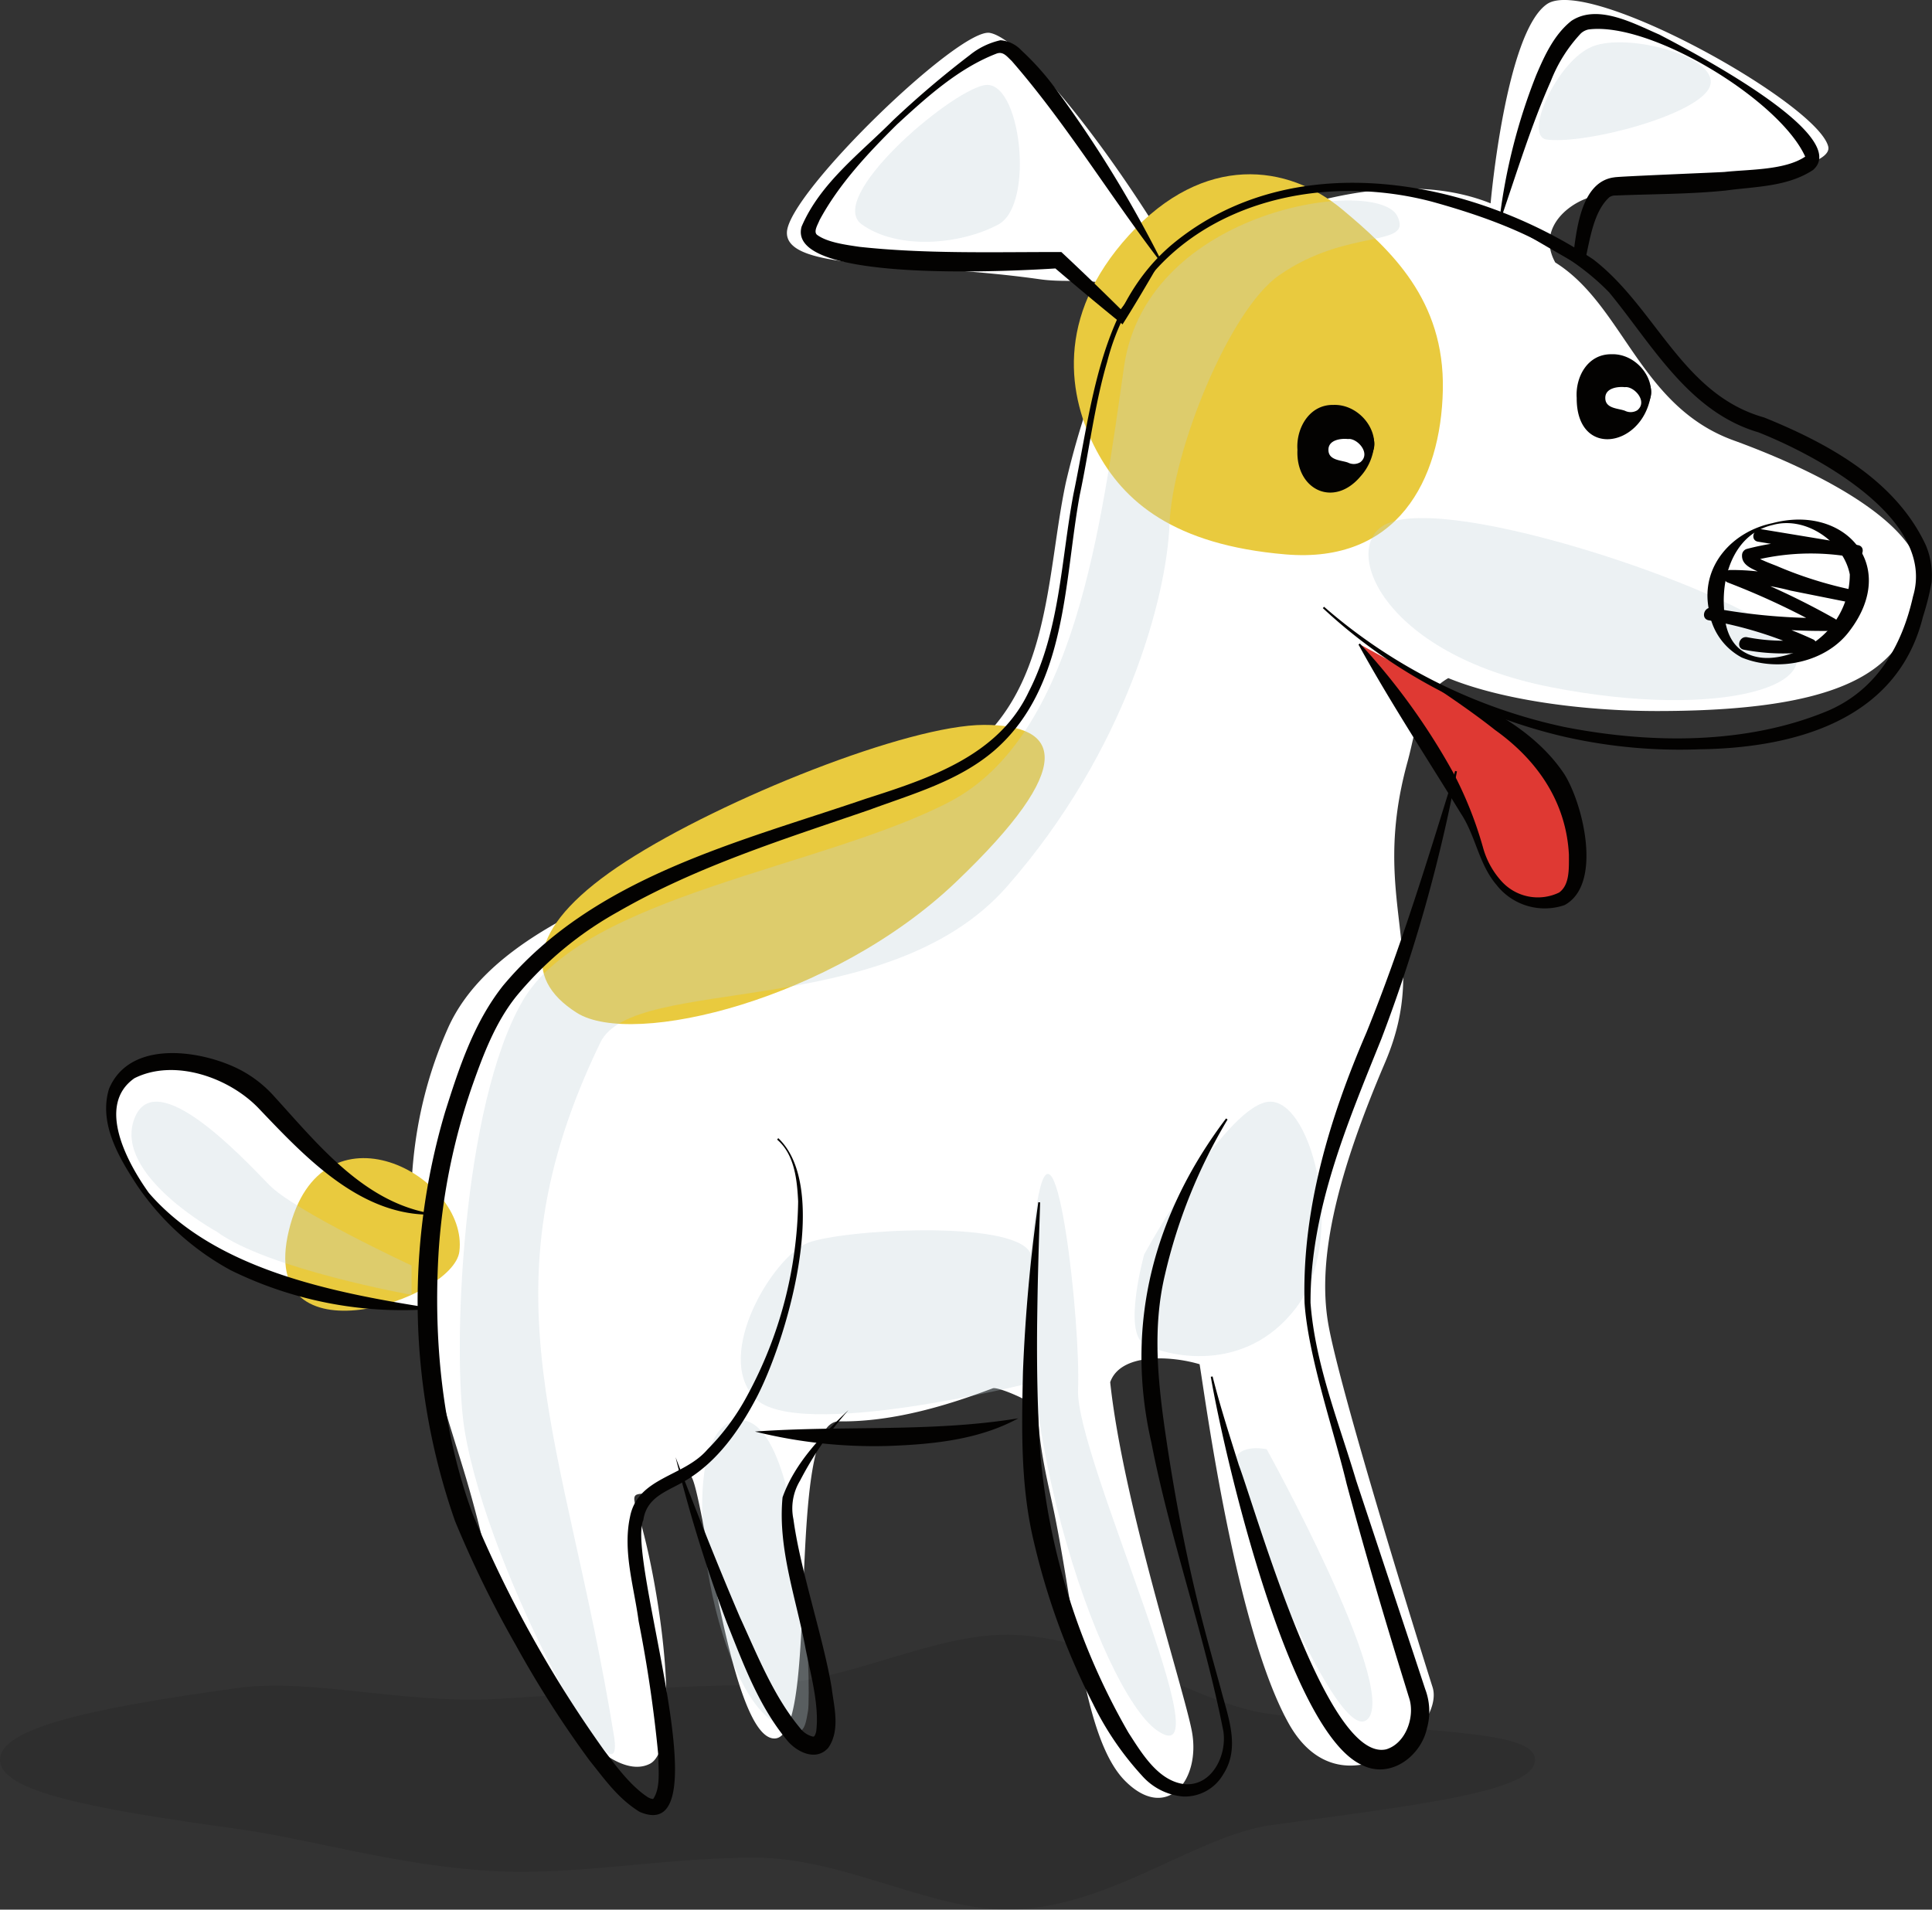
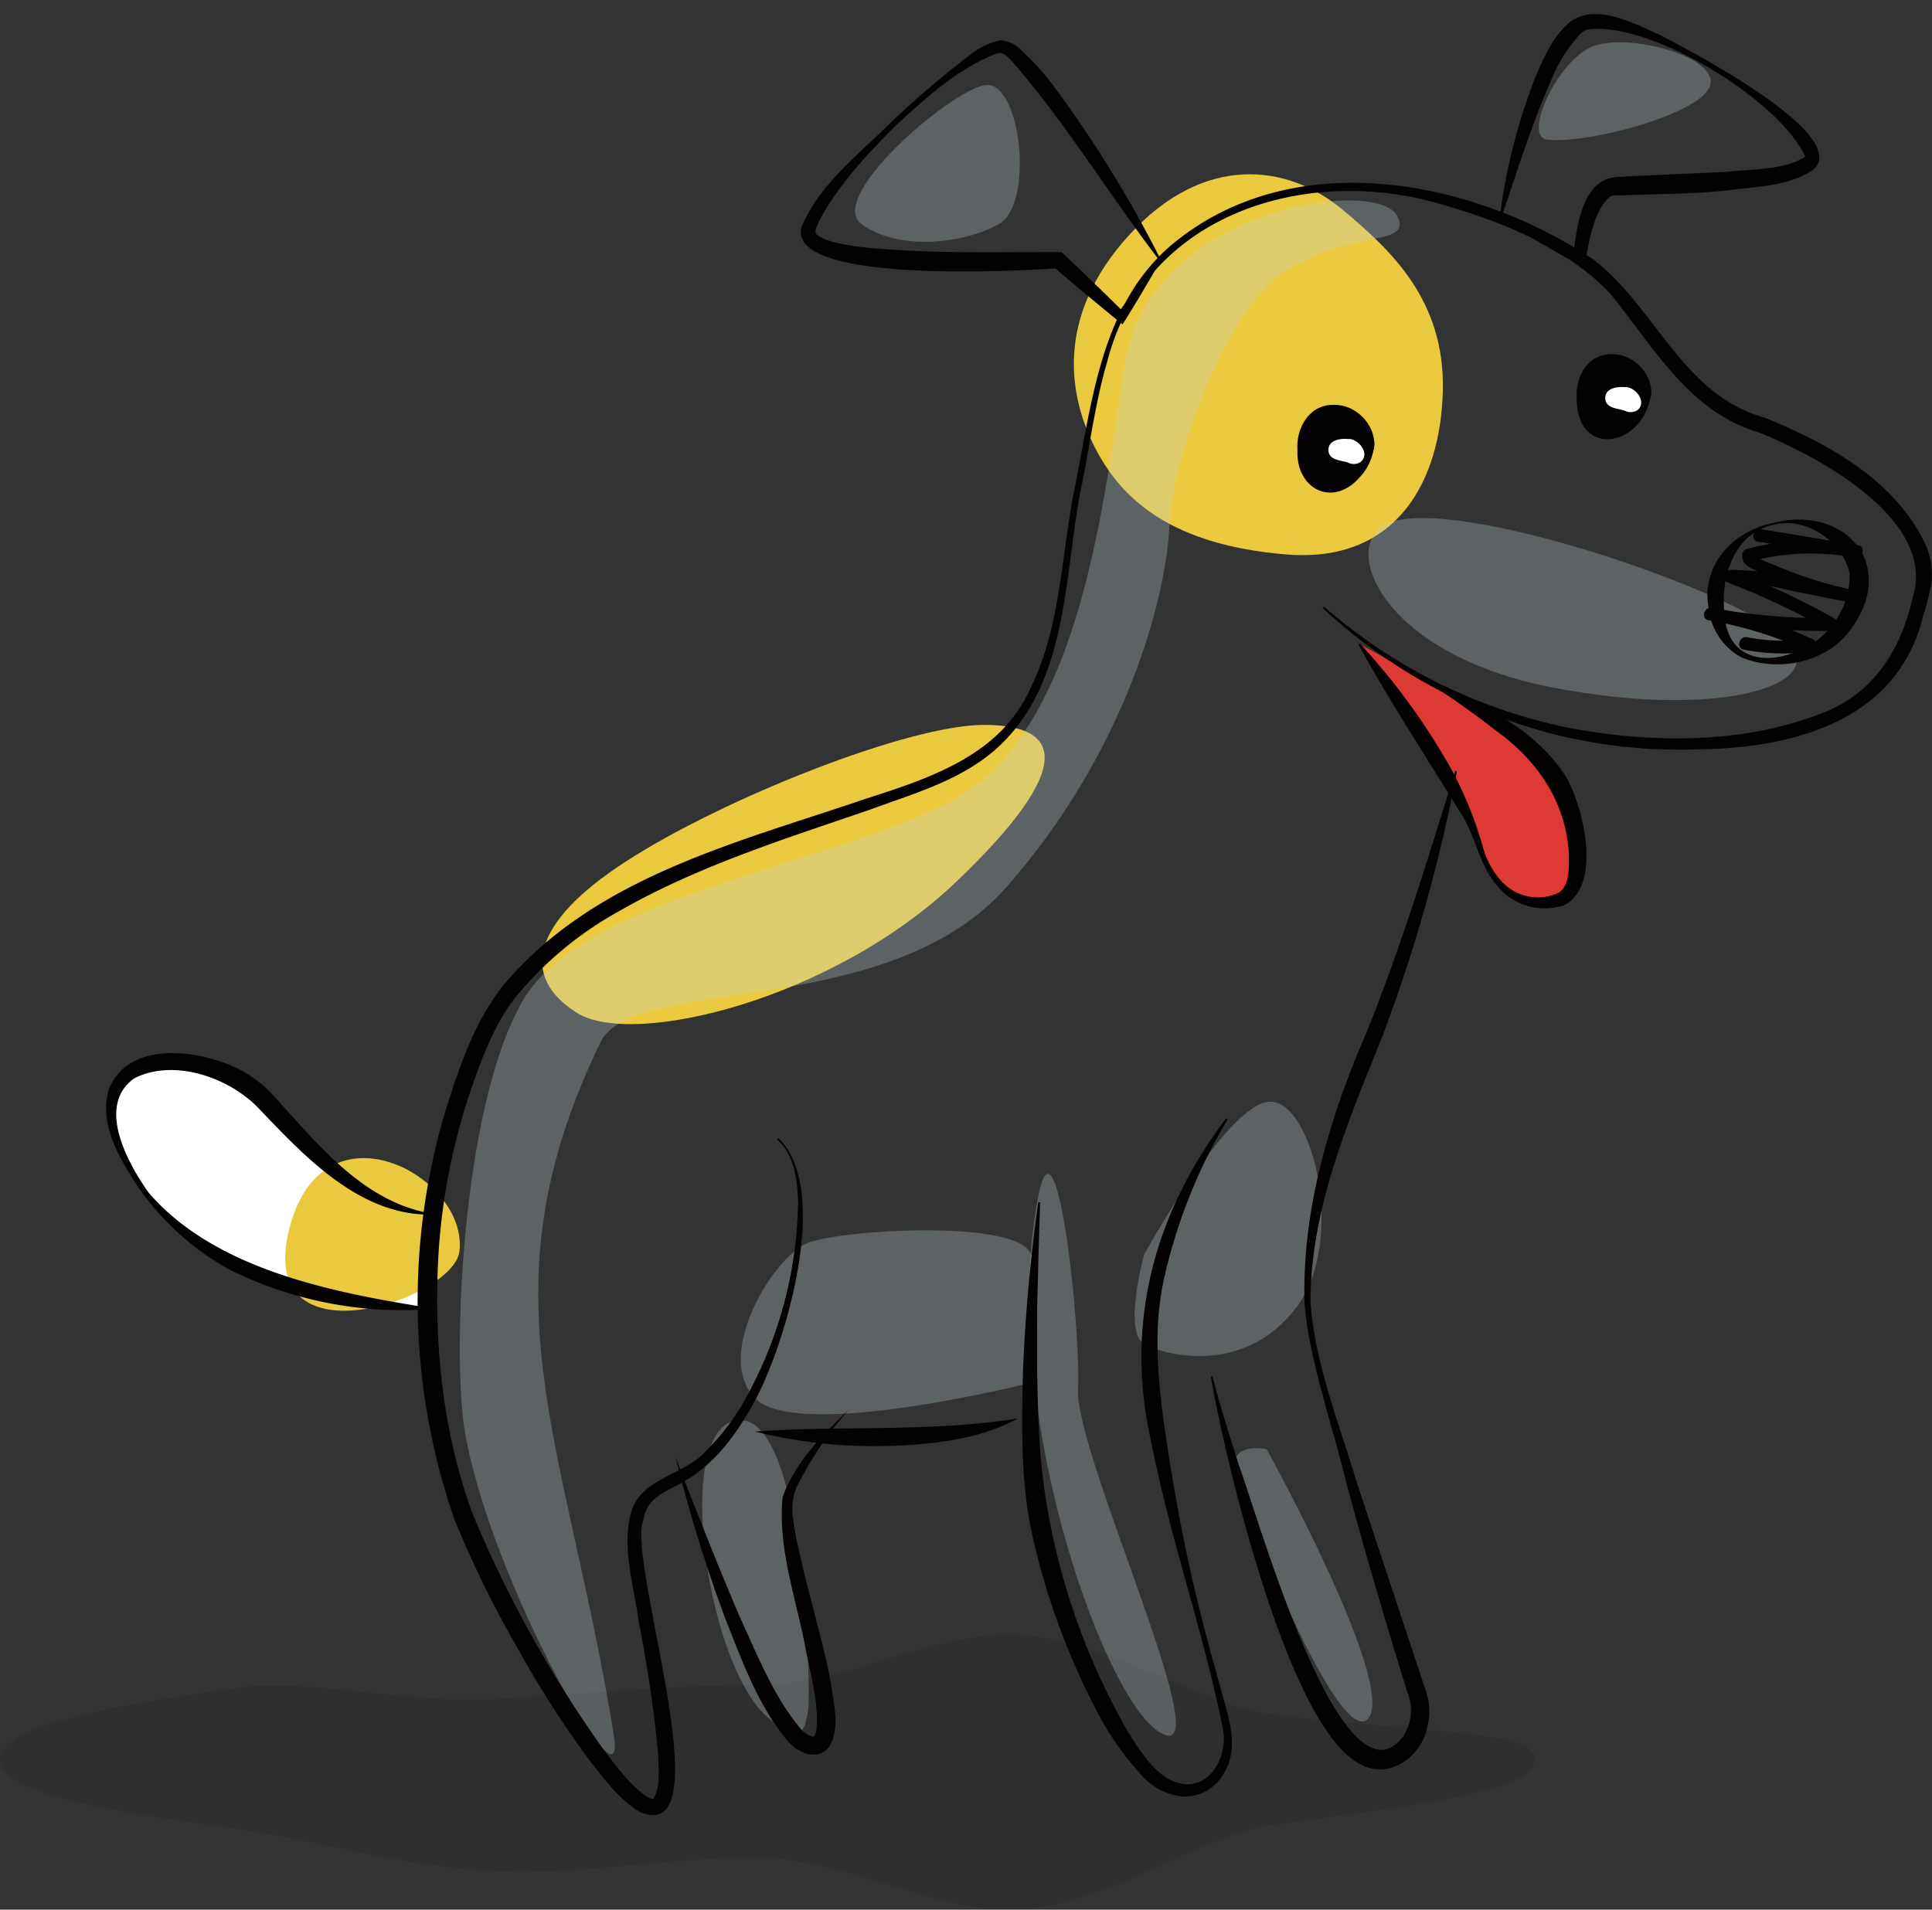
<svg xmlns="http://www.w3.org/2000/svg" id="Raggruppa_70" data-name="Raggruppa 70" width="233.504" height="230.844" viewBox="0 0 233.504 230.844">
  <rect x="0" y="0" width="233.504" height="230.844" fill="#333333" stroke="none" />
  <defs>
    <clipPath id="clip-path">
      <rect id="Rettangolo_68" data-name="Rettangolo 68" width="233.504" height="230.844" fill="none" />
    </clipPath>
    <clipPath id="clip-path-3">
      <rect id="Rettangolo_56" data-name="Rettangolo 56" width="185.529" height="33.239" fill="none" />
    </clipPath>
    <clipPath id="clip-path-4">
      <rect id="Rettangolo_57" data-name="Rettangolo 57" width="113.601" height="187.814" fill="none" />
    </clipPath>
    <clipPath id="clip-path-5">
      <rect id="Rettangolo_58" data-name="Rettangolo 58" width="33.852" height="23.349" fill="none" />
    </clipPath>
    <clipPath id="clip-path-6">
      <rect id="Rettangolo_59" data-name="Rettangolo 59" width="17.718" height="67.902" fill="none" />
    </clipPath>
    <clipPath id="clip-path-7">
      <rect id="Rettangolo_60" data-name="Rettangolo 60" width="51.785" height="22.008" fill="none" />
    </clipPath>
    <clipPath id="clip-path-8">
      <rect id="Rettangolo_61" data-name="Rettangolo 61" width="16.691" height="33.046" fill="none" />
    </clipPath>
    <clipPath id="clip-path-9">
      <rect id="Rettangolo_62" data-name="Rettangolo 62" width="19.907" height="18.97" fill="none" />
    </clipPath>
    <clipPath id="clip-path-10">
      <rect id="Rettangolo_63" data-name="Rettangolo 63" width="20.777" height="11.825" fill="none" />
    </clipPath>
    <clipPath id="clip-path-11">
      <rect id="Rettangolo_64" data-name="Rettangolo 64" width="35.932" height="22.24" fill="none" />
    </clipPath>
    <clipPath id="clip-path-12">
      <rect id="Rettangolo_65" data-name="Rettangolo 65" width="22.596" height="30.758" fill="none" />
    </clipPath>
    <clipPath id="clip-path-13">
      <rect id="Rettangolo_66" data-name="Rettangolo 66" width="12.876" height="37.708" fill="none" />
    </clipPath>
  </defs>
  <g id="Raggruppa_69" data-name="Raggruppa 69" clip-path="url(#clip-path)">
    <g id="Raggruppa_68" data-name="Raggruppa 68">
      <g id="Raggruppa_67" data-name="Raggruppa 67" clip-path="url(#clip-path)">
        <g id="Raggruppa_36" data-name="Raggruppa 36" transform="translate(0 197.605)" opacity="0.1" style="mix-blend-mode: multiply;isolation: isolate">
          <g id="Raggruppa_35" data-name="Raggruppa 35">
            <g id="Raggruppa_34" data-name="Raggruppa 34" clip-path="url(#clip-path-3)">
              <path id="Tracciato_66" data-name="Tracciato 66" d="M33.208,151.91c0,3.851,11.033,5.915,28.75,8.362,8.925,1.232,19.3,4.465,31.04,5.1,9.8.526,20.42-1.635,31.456-1.635s21.9,6.786,31.7,6.26c11.742-.63,21.8-8.964,30.731-10.2,17.716-2.447,31.852-4.034,31.852-7.885s-14.457-3.112-32.173-5.559c-8.927-1.234-18.826-8.909-30.566-9.539-9.795-.526-20.509,6.071-31.543,6.071s-21.331,1.134-31.125,1.66c-11.742.628-22.489-2.55-31.416-1.316-17.716,2.447-28.706,4.832-28.706,8.684" transform="translate(-33.208 -136.782)" fill="#030201" />
            </g>
          </g>
        </g>
        <path id="Tracciato_67" data-name="Tracciato 67" d="M144.59,93.7c4.528,5.173,12.418,13.284,19.493,13.512v11.452s-26.592-.23-35.754-16.49,9.848-15.8,16.261-8.474" transform="translate(-112.431 39.501)" fill="#fff" />
-         <path id="Tracciato_68" data-name="Tracciato 68" d="M67.212,91.5C78.206,83.94,77.577,69.716,79.981,58.379A103.142,103.142,0,0,1,87.3,37.442c-1.661-4.853-5.392-2.964-10.47-3.687-15.493-2.2-30.777-.894-30.548-5.7S67.161,3.291,70.811,3.977s13.077,12,21.453,25.77c.01.016-3.915.695-3.9.68,2.3-2.4,7.468-.8,11.335-2.446,11.319-4.817,22.728-6.968,31.627-3.4,0,0,1.806-20.65,6.816-24.086s32.612,11.933,33.986,17.2c1.011,3.876-24.954,5.494-27.931,5.952s-7.444,3.752-5.058,8.079c8.245,5.153,10.191,17.375,21.529,21.5s24.635,11.146,22.573,18.7-6,14.026-31.764,14.026c-9.044,0-18.818-1.341-25.264-3.979-3.671,2.108-3.817,6.075-4.938,10.157-4.662,16.988,2.962,23.041-2.71,36.325s-8.24,23.516-6.867,31.531,11.013,38.934,12.615,43.973-10.965,15.85-17.378,4.4-10.092-39.323-10.779-43.446c-3.567-1.062-9.583-1.341-10.806,2.174,1.552,14.557,8.867,36.972,9.861,42.143,1.146,5.955-3.027,11.1-8.061,6.05s-6.007-19.86-8.526-32.228c-.7-3.421-1.943-8.081-2.028-12.762-.231-.682-4.75-2.693-5.435-2.469-5.153,1.947-11.9,4.091-18.57,4s-2.17,38.157-7.781,38.333-8.928-32.892-10.34-31.791c-5.175,4.032-7.577.391-6.3,4.269,2.577,7.8,5.649,28.529,1.527,30.591S19.117,207.9,15.386,201.895c-4.947-7.97-4.386-11.307-7.821-22.988S-4.318,145.955,5.3,124.313c4.5-10.126,17.739-15.4,29.262-20.078,13.109-5.325,26.8-8.714,32.65-12.736" transform="translate(48.829 0)" fill="#fff" />
        <path id="Tracciato_69" data-name="Tracciato 69" d="M127.64,60.656c9.187,0,11.478,4.809-3.409,19.009s-39.035,20.067-45.8,15.8S72.7,84.7,84.381,77.146s34.073-16.49,43.259-16.49" transform="translate(-8.708 26.972)" fill="#e9ca3e" />
        <path id="Tracciato_70" data-name="Tracciato 70" d="M73.38,18.85c5.864,4.9,12.368,10.912,12.138,21.815s-5.5,21.013-19.009,19.869-19.6-6.378-22.9-12.648S38.517,31.9,47.59,21.942,66.8,13.353,73.38,18.85" transform="translate(88.866 6.484)" fill="#e9ca3e" />
        <path id="Tracciato_71" data-name="Tracciato 71" d="M29.647,53.892s12.447,17,14.444,24.13,7.134,7.988,10.13,6.632,2.212-10.841-1.783-15.9S38.35,58.635,38.35,58.635" transform="translate(134.633 23.964)" fill="#df3933" />
        <path id="Tracciato_72" data-name="Tracciato 72" d="M144.208,108.206c-.731,5.842-24.506,13.742-20.613-2.52s21.758-6.641,20.613,2.52" transform="translate(-88.689 43.092)" fill="#e9ca3e" />
        <g id="Raggruppa_39" data-name="Raggruppa 39" transform="translate(55.572 24.233)" opacity="0.3" style="mix-blend-mode: multiply;isolation: isolate">
          <g id="Raggruppa_38" data-name="Raggruppa 38">
            <g id="Raggruppa_37" data-name="Raggruppa 37" clip-path="url(#clip-path-4)">
              <path id="Tracciato_73" data-name="Tracciato 73" d="M157.83,18.648c-2.382-4.782-30.27-1-33.018,18.2s-5.917,44.658-21.033,52.588-44.239,11.4-51.625,24.049-8.567,42.687-7.043,51.948c2.927,17.79,19.766,47.553,18.045,36.916-5.841-36.084-16.4-53.284-1.632-83.8,4-8.271,34.7-2.405,49.125-18.827s19.317-35.067,19.659-43.834,7.181-25.845,13.243-30.067c8.329-5.8,16.234-3.253,14.279-7.174" transform="translate(-44.529 -16.774)" fill="#becfd7" />
            </g>
          </g>
        </g>
        <g id="Raggruppa_42" data-name="Raggruppa 42" transform="translate(15.893 133.176)" opacity="0.3" style="mix-blend-mode: multiply;isolation: isolate">
          <g id="Raggruppa_41" data-name="Raggruppa 41">
            <g id="Raggruppa_40" data-name="Raggruppa 40" clip-path="url(#clip-path-5)">
-               <path id="Tracciato_74" data-name="Tracciato 74" d="M137.495,107.892s-12.475-6.839-9.962-13.617,13.23,4.822,16.322,7.985,17.194,9.727,17.194,9.727v3.547s-17.327-3.089-23.555-7.641" transform="translate(-127.199 -92.184)" fill="#becfd7" />
-             </g>
+               </g>
          </g>
        </g>
        <g id="Raggruppa_45" data-name="Raggruppa 45" transform="translate(124.397 141.907)" opacity="0.3" style="mix-blend-mode: multiply;isolation: isolate">
          <g id="Raggruppa_44" data-name="Raggruppa 44">
            <g id="Raggruppa_43" data-name="Raggruppa 43" clip-path="url(#clip-path-6)">
              <path id="Tracciato_75" data-name="Tracciato 75" d="M78.679,165.486c-6.851-4.847-19.14-39.873-14.333-64.534,2.184-11.206,5.153,15.254,4.809,23.366s18.158,47.275,9.523,41.167" transform="translate(-63.259 -98.227)" fill="#becfd7" />
            </g>
          </g>
        </g>
        <g id="Raggruppa_48" data-name="Raggruppa 48" transform="translate(165.397 62.624)" opacity="0.3" style="mix-blend-mode: multiply;isolation: isolate">
          <g id="Raggruppa_47" data-name="Raggruppa 47">
            <g id="Raggruppa_46" data-name="Raggruppa 46" clip-path="url(#clip-path-7)">
              <path id="Tracciato_76" data-name="Tracciato 76" d="M13.529,44.028C7.781,46.646,12.7,59.749,33.386,63.8s34.795-.419,27.953-6.258S21.32,40.479,13.529,44.028" transform="translate(-11.298 -43.348)" fill="#becfd7" />
            </g>
          </g>
        </g>
        <g id="Raggruppa_51" data-name="Raggruppa 51" transform="translate(149.175 175.065)" opacity="0.3" style="mix-blend-mode: multiply;isolation: isolate">
          <g id="Raggruppa_50" data-name="Raggruppa 50">
            <g id="Raggruppa_49" data-name="Raggruppa 49" clip-path="url(#clip-path-8)">
              <path id="Tracciato_77" data-name="Tracciato 77" d="M62.988,153.879c-3.519,3.945-15.831-27.052-16.151-30.276s3.9-2.3,3.9-2.3,15.816,28.587,12.254,32.577" transform="translate(-46.82 -121.18)" fill="#becfd7" />
            </g>
          </g>
        </g>
        <g id="Raggruppa_54" data-name="Raggruppa 54" transform="translate(103.351 10.263)" opacity="0.3" style="mix-blend-mode: multiply;isolation: isolate">
          <g id="Raggruppa_53" data-name="Raggruppa 53">
            <g id="Raggruppa_52" data-name="Raggruppa 52" clip-path="url(#clip-path-9)">
              <path id="Tracciato_78" data-name="Tracciato 78" d="M77.133,23.978C72.7,20.815,87.467,8.07,91.894,7.144s6.2,14.428,1.729,16.833-12.06,3.157-16.489,0" transform="translate(-76.312 -7.104)" fill="#becfd7" />
            </g>
          </g>
        </g>
        <g id="Raggruppa_57" data-name="Raggruppa 57" transform="translate(185.986 5.114)" opacity="0.3" style="mix-blend-mode: multiply;isolation: isolate">
          <g id="Raggruppa_56" data-name="Raggruppa 56">
            <g id="Raggruppa_55" data-name="Raggruppa 55" clip-path="url(#clip-path-10)">
              <path id="Tracciato_79" data-name="Tracciato 79" d="M19.49,15.3c-2.933-.367,1.257-9.555,5.5-11.255S40.1,5.214,39.239,8.689,24.31,15.9,19.49,15.3" transform="translate(-18.511 -3.54)" fill="#becfd7" />
            </g>
          </g>
        </g>
        <g id="Raggruppa_60" data-name="Raggruppa 60" transform="translate(89.533 148.724)" opacity="0.3" style="mix-blend-mode: multiply;isolation: isolate">
          <g id="Raggruppa_59" data-name="Raggruppa 59">
            <g id="Raggruppa_58" data-name="Raggruppa 58" clip-path="url(#clip-path-11)">
              <path id="Tracciato_80" data-name="Tracciato 80" d="M109.732,121.409s-28.181,7.1-33.235,1.832,2.277-17.177,6.4-18.779,24.622-2.819,26.836,1.144,0,15.8,0,15.8" transform="translate(-74.784 -102.947)" fill="#becfd7" />
            </g>
          </g>
        </g>
        <g id="Raggruppa_63" data-name="Raggruppa 63" transform="translate(137.129 133.175)" opacity="0.3" style="mix-blend-mode: multiply;isolation: isolate">
          <g id="Raggruppa_62" data-name="Raggruppa 62">
            <g id="Raggruppa_61" data-name="Raggruppa 61" clip-path="url(#clip-path-12)">
              <path id="Tracciato_81" data-name="Tracciato 81" d="M52.22,110.669S62.368,92.118,67.5,92.184s9.266,16.891,3.029,24.993-15.717,5.74-18.305,4.286,0-10.795,0-10.795" transform="translate(-51.07 -92.184)" fill="#becfd7" />
            </g>
          </g>
        </g>
        <g id="Raggruppa_66" data-name="Raggruppa 66" transform="translate(84.867 171.668)" opacity="0.3" style="mix-blend-mode: multiply;isolation: isolate">
          <g id="Raggruppa_65" data-name="Raggruppa 65">
            <g id="Raggruppa_64" data-name="Raggruppa 64" clip-path="url(#clip-path-13)">
              <path id="Tracciato_82" data-name="Tracciato 82" d="M102.544,155.271c-7.872-5.251-12.417-35.652-4.252-36.429s8.869,32.978,8.473,35.145-.475,3.784-4.221,1.284" transform="translate(-93.974 -118.828)" fill="#becfd7" />
            </g>
          </g>
        </g>
        <path id="Tracciato_83" data-name="Tracciato 83" d="M109.392,66.707A64.233,64.233,0,0,0,138.333,82.2a62.784,62.784,0,0,0,16.546,1.578c11.371-.147,23.932-3.433,27.041-16a32.988,32.988,0,0,0,1.049-4.166,9.4,9.4,0,0,0-.683-4.476c-3.662-7.914-11.878-12.358-19.555-15.472-9.9-2.769-13.079-13.3-20.667-19.119C127.389,14.8,105.822,10.65,91.254,22.684c-8.9,7.426-9.785,19.685-12,30.238-1.508,8.058-1.619,16.5-5.4,23.893-3.648,7.754-12.085,10.5-19.685,12.936-15.481,5.29-32.92,9.477-43.872,22.621-3.529,4.473-5.308,9.935-6.992,15.273a80.411,80.411,0,0,0,1.206,49.424A130.751,130.751,0,0,0,11.83,192.02a126.948,126.948,0,0,0,8.958,14.016c1.845,2.288,3.4,4.555,6.033,6.188,10.374,4.435-1.658-30.585.449-35.272.436-2.963,3.1-3.5,5.358-4.928,3.635-2.251,6.192-5.884,8.158-9.565,3.706-6.854,9.252-25.578,2.79-31.677l-.133.178c2.109,1.8,2.408,4.854,2.538,7.466a50.6,50.6,0,0,1-6.169,23.509,27.681,27.681,0,0,1-4.783,6.471c-2.849,3.349-8.441,3.336-9.37,8.165-.9,4.159.5,8.5,1.042,12.6a163.838,163.838,0,0,1,2.379,16.211c0,1.745.3,3.859-.584,5.233-.121.082-.033.043-.133.049a1.73,1.73,0,0,1-.562-.22c-2.033-1.332-3.781-3.68-5.293-5.688A144.883,144.883,0,0,1,6.647,176.229c-3.719-10.087-4.783-21.267-4.1-31.989a76.377,76.377,0,0,1,4.073-19.86c1.333-3.778,2.793-7.618,5.3-10.747A42.959,42.959,0,0,1,24.244,103.4c9.486-5.465,20.038-8.758,30.379-12.313,5.185-1.913,10.721-3.45,15.033-7.132,8.849-7.65,8.433-20.357,10.357-30.9,1.147-5.376,1.781-10.877,3.318-16.12,4.434-17.447,23.177-23.622,39.3-19.344C130.3,19.718,138.37,22.74,144,28.543c5.2,6.309,9.587,14.445,18.047,16.919,7.236,2.879,21.462,10.542,18.681,19.827-1.338,6-4.367,11.231-10.159,13.778-9.874,4.165-21.54,4.065-31.984,2.012a64.794,64.794,0,0,1-29.036-14.528l-.156.156" transform="translate(50.484 6.801)" fill="#030201" />
        <path id="Tracciato_84" data-name="Tracciato 84" d="M28.905,53.977c3.879,7.049,8.226,13.643,12.385,20.435,1.79,2.71,2.144,6.1,4.3,8.622a7.4,7.4,0,0,0,8.213,2.436c4.64-2.5,2.241-12.262-.036-15.858C50.045,64.062,43.7,61.053,37.747,58.555l-.1.2c2.661,1.79,5.3,3.591,7.769,5.549,5.153,3.677,8.594,8.746,8.919,15.075,0,1.711.1,3.642-1.188,4.572a5.913,5.913,0,0,1-7-1.416,9.979,9.979,0,0,1-2.2-4.051,46.547,46.547,0,0,0-3.594-9.025,79.793,79.793,0,0,0-11.28-15.611l-.179.13" transform="translate(135.286 23.944)" fill="#030201" />
        <path id="Tracciato_85" data-name="Tracciato 85" d="M69.281,64.51c-3.3,10.657-6.544,21.326-10.73,31.65-4.428,10.256-7.8,21.381-7.468,32.68.452,6.5,3.551,15.441,5.079,21.825,2.168,8.1,4.542,16.159,7.023,24.162l.41,1.335c.064.217.147.457.2.656.584,2.228-.548,5.272-2.85,5.964-7.145,1.609-15.569-28.334-17.81-34.375-1.108-3.547-2.262-7.095-3.167-10.7l-.218.036c1.7,9.847,9.445,42.967,18.282,46.936,3.389,1.728,7.1-1.03,7.843-4.434a7.605,7.605,0,0,0-.212-4.744c-.264-.8-1.036-3.139-1.312-3.979l-7.024-21.208c-2.1-7.046-4.98-14.152-5.523-21.507-.036-11.192,4.451-21.682,8.564-31.913A189.564,189.564,0,0,0,69.5,64.562l-.215-.052" transform="translate(106.588 28.686)" fill="#030201" />
        <path id="Tracciato_86" data-name="Tracciato 86" d="M83.2,93.586c-8.749,11.583-12.3,24.924-9.021,39.221,2.3,11.781,6.387,23.1,8.693,34.846.459,2.959-1.42,6.731-4.75,6.4-3.142-.407-5.1-3.711-6.724-6.224A82.046,82.046,0,0,1,60.773,134.4c-.714-10.2-.37-20.433-.046-30.666l-.221-.02A203.892,203.892,0,0,0,58.652,124.2c-.152,6.839-.321,13.831,1.345,20.681a85.8,85.8,0,0,0,7.128,19.473,36.563,36.563,0,0,0,5.914,8.681,7.49,7.49,0,0,0,4.99,2.521,5.376,5.376,0,0,0,4.851-2.722c2.092-3.258.51-7.01-.329-10.34-.906-3.3-1.836-6.591-2.648-9.912C78.271,145.948,77,139.22,75.994,132.5c-.99-6.672-1.76-13.379-.183-20.01a64.912,64.912,0,0,1,7.57-18.775l-.181-.129" transform="translate(64.984 41.615)" fill="#030201" />
        <path id="Tracciato_87" data-name="Tracciato 87" d="M108.269,118.679c-10.6,1.724-21.115.836-31.835,1.6a59.573,59.573,0,0,0,16.042,1.742c5.357-.188,11-.725,15.793-3.346" transform="translate(14.813 52.773)" fill="#030201" />
        <path id="Tracciato_88" data-name="Tracciato 88" d="M47.143,38.937A4.237,4.237,0,1,0,51.38,34.7a4.237,4.237,0,0,0-4.237,4.237" transform="translate(109.78 15.43)" fill="#030201" />
        <path id="Tracciato_89" data-name="Tracciato 89" d="M46.682,39.3c-.231,4.8,4.337,7.082,7.6,3.248A6.492,6.492,0,0,0,55.873,39.3c.574-2.615-1.926-5.527-4.843-5.418-2.963-.059-4.536,2.9-4.348,5.418m.221,0c.006-2.132,2.424-3.11,4.127-3.057A3.807,3.807,0,0,1,54.662,39.3a2.858,2.858,0,0,1-3.632,3.317C49.311,42.3,46.9,41.518,46.9,39.3" transform="translate(110.13 15.066)" fill="#030201" />
        <path id="Tracciato_90" data-name="Tracciato 90" d="M23.98,34.553a4.093,4.093,0,1,0,4.094-4.094,4.095,4.095,0,0,0-4.094,4.094" transform="translate(166.694 13.544)" fill="#030201" />
        <path id="Tracciato_91" data-name="Tracciato 91" d="M23.516,34.917c-.042,7.251,7.7,6.05,8.9,0,.571-2.537-1.859-5.381-4.7-5.275-2.92-.03-4.372,2.8-4.2,5.275m.221,0c.006-2.056,2.356-2.967,3.983-2.912a3.662,3.662,0,0,1,3.487,2.912,2.724,2.724,0,0,1-3.487,3.174c-1.644-.319-3.99-1.033-3.983-3.174" transform="translate(167.046 13.18)" fill="#030201" />
        <path id="Tracciato_92" data-name="Tracciato 92" d="M23.98,34.055a2.475,2.475,0,1,0,2.476-2.476,2.476,2.476,0,0,0-2.476,2.476" transform="translate(169.93 14.042)" fill="#fff" />
        <path id="Tracciato_93" data-name="Tracciato 93" d="M23.512,34.419c-.169,5.091,4.486,4.016,5.667,0,.549-1.673-1.107-3.74-3.081-3.656-2.1.01-2.754,2.03-2.586,3.656m.221,0c-.006-1.224,1.576-1.385,2.365-1.294,1.078-.155,2.829,1.716,1.5,2.793a1.544,1.544,0,0,1-1.5.056c-.8-.3-2.382-.247-2.365-1.554" transform="translate(170.286 13.678)" fill="#030201" />
        <path id="Tracciato_94" data-name="Tracciato 94" d="M47.143,38.4a2.475,2.475,0,1,0,2.476-2.476A2.476,2.476,0,0,0,47.143,38.4" transform="translate(113.304 15.972)" fill="#fff" />
        <path id="Tracciato_95" data-name="Tracciato 95" d="M46.676,38.759c-.17,5.085,4.481,4.022,5.667,0,.548-1.673-1.107-3.74-3.081-3.656-2.1.01-2.754,2.03-2.586,3.656m.221,0c-.006-1.224,1.578-1.387,2.365-1.294,1.078-.155,2.829,1.716,1.5,2.793a1.54,1.54,0,0,1-1.5.055c-.8-.3-2.382-.246-2.365-1.553" transform="translate(113.66 15.608)" fill="#030201" />
        <path id="Tracciato_96" data-name="Tracciato 96" d="M108.035,29.955A145.094,145.094,0,0,0,95.294,9.224,32.413,32.413,0,0,0,91.168,4.6a3.852,3.852,0,0,0-2.533-1.229,9.011,9.011,0,0,0-3.717,1.8,116.794,116.794,0,0,0-9.281,7.891c-3.917,3.951-8.792,7.561-11.043,12.85-1.914,7.014,26.712,5.3,31.059,5.023l-.7-.25q4.165,3.573,8.435,7.031c1.641-2.587,3.2-5.285,4.646-7.756m-.221-.006c-1.771,2.265-3.489,4.386-5.078,6.514l.91-.11q-3.771-3.755-7.652-7.385l-.432,0c-7.957-.006-16.076.231-23.964-.628-1.644-.243-3.924-.539-5.147-1.465-.432-.4.111-1.231.319-1.767,2.342-4.347,5.822-8.055,9.344-11.55,3.6-3.318,7.463-6.812,12.033-8.573.815-.312,1.258.338,1.842.878,6.508,7.472,11.8,16.2,17.826,24.081" transform="translate(32.284 1.494)" fill="#030201" />
        <path id="Tracciato_97" data-name="Tracciato 97" d="M9.627,25.789C11.5,20.347,13.252,14.6,15.607,9.3a17.915,17.915,0,0,1,3.638-5.784,1.97,1.97,0,0,1,.926-.477C27.735,2.066,43.3,11.6,46.358,18.411,43.9,20.063,39.631,19.94,36.6,20.265c-.891.066-12.8.533-13.29.647-4.1.493-4.59,6.474-5.017,9.653l1.1-.6c-3.1-1.39-6.325-2.732-9.772-4.181m-.2.1C12.58,27.8,16.117,29.9,19.6,31.834l.211-1.1c.556-2.465,1.008-5.718,2.869-7.408a1.3,1.3,0,0,1,.828-.217c4.4-.183,8.821-.147,13.261-.6,3.538-.488,7.407-.428,10.529-2.476,4.912-4.23-15.321-14.671-18.577-16.38C25.7,2.355,21.288-.114,18.1,2,16,3.661,14.841,6.24,13.856,8.54A70.16,70.16,0,0,0,9.428,25.885" transform="translate(171.82 0.523)" fill="#030201" />
        <path id="Tracciato_98" data-name="Tracciato 98" d="M13.126,43.912c-4.843.994-8.713,5.212-7.673,10.429a7.622,7.622,0,0,0,3.983,5.812c4.351,1.791,10.192.63,13.048-3.253,6.006-7.921-.64-15.316-9.359-12.988m.055.214c4.012-1.115,8.555,2.085,9.307,5.979a10.015,10.015,0,0,1-6.476,9.354c-1.972.8-4.364,1.146-6.24.061C7.853,58.435,7.325,56.2,7.282,54.135c-.277-4.155,1.4-8.993,5.9-10.009" transform="translate(201.082 19.333)" fill="#030201" />
        <path id="Tracciato_99" data-name="Tracciato 99" d="M164.7,118.875c-11.647-1.842-25.714-4.653-33.664-13.859-2.574-3.6-6.416-10.591-1.739-13.86,4.856-2.44,11.559-.055,15.116,3.747,5.406,5.67,11.887,12.59,20.283,12.742l.007-.222c-7.928-1.569-13.326-8.382-18.518-14.075A14.523,14.523,0,0,0,140.9,89.59c-4.626-1.942-12.3-2.8-14.675,2.847-1.279,4.216,1.225,8.352,3.425,11.719a32.3,32.3,0,0,0,11.294,10.217A47.017,47.017,0,0,0,164.7,119.1v-.221" transform="translate(-113.049 39.184)" fill="#030201" />
        <path id="Tracciato_100" data-name="Tracciato 100" d="M90.64,123.677a177.288,177.288,0,0,0,6.2,20.026c1.985,4.942,3.811,10.025,7.294,14.23,1.114,1.359,3.457,2.586,4.96.891,1.51-2.157.666-5.1.409-7.288-.988-5.961-3.824-14.356-4.617-20.337a6.482,6.482,0,0,1,.8-4.676,42.157,42.157,0,0,1,5.862-8.541c-3.141,2.975-6.494,6.374-7.977,10.562-.6,6.218,1.674,12.284,2.782,18.291.624,3.144,1.651,6.794,1.3,9.876a1.574,1.574,0,0,1-.23.683c-.087.035.009.094-.25.055a2.776,2.776,0,0,1-1.461-.988c-3.219-3.857-5.17-8.81-7.281-13.405-2.732-6.378-5.289-12.863-7.794-19.379" transform="translate(-8.991 52.463)" fill="#030201" />
        <path id="Tracciato_101" data-name="Tracciato 101" d="M12.74,44.288l11.679,1.927q-.208.752-.415,1.505a28.406,28.406,0,0,0-12.621.461l.571-.753c-.014.324,2.34,1.176,2.637,1.3,1.036.449,2.092.855,3.158,1.227A49.4,49.4,0,0,0,24.04,51.68c.984.2.566,1.7-.415,1.5l-7.342-1.468a28.077,28.077,0,0,0-7.349-.939q.1-.767.207-1.533A93.072,93.072,0,0,1,21.636,55.12a.787.787,0,0,1-.392,1.455A74.369,74.369,0,0,1,6.357,55.289c.139-.5.276-1,.416-1.5a49.06,49.06,0,0,1,12.27,3.843.787.787,0,0,1-.186,1.426,25.1,25.1,0,0,1-8.249-.208c-.985-.191-.569-1.695.415-1.505a22.732,22.732,0,0,0,7.421.209l-.186,1.424a47.7,47.7,0,0,0-11.9-3.685c-.985-.186-.568-1.689.416-1.5a72.223,72.223,0,0,0,14.471,1.229c-.133.484-.263.969-.4,1.453A90.1,90.1,0,0,0,8.726,50.748a.784.784,0,0,1,.208-1.531,28.3,28.3,0,0,1,7.421.927L24.04,51.68q-.208.752-.415,1.5a48.975,48.975,0,0,1-7.67-2.225q-1.773-.676-3.489-1.485c-.9-.422-2.125-.86-2.072-2.046a.8.8,0,0,1,.574-.753,30.252,30.252,0,0,1,13.45-.461c.992.189.562,1.666-.415,1.505L12.325,45.792c-.988-.162-.569-1.666.415-1.5" transform="translate(200.15 19.688)" fill="#030201" />
      </g>
    </g>
  </g>
</svg>